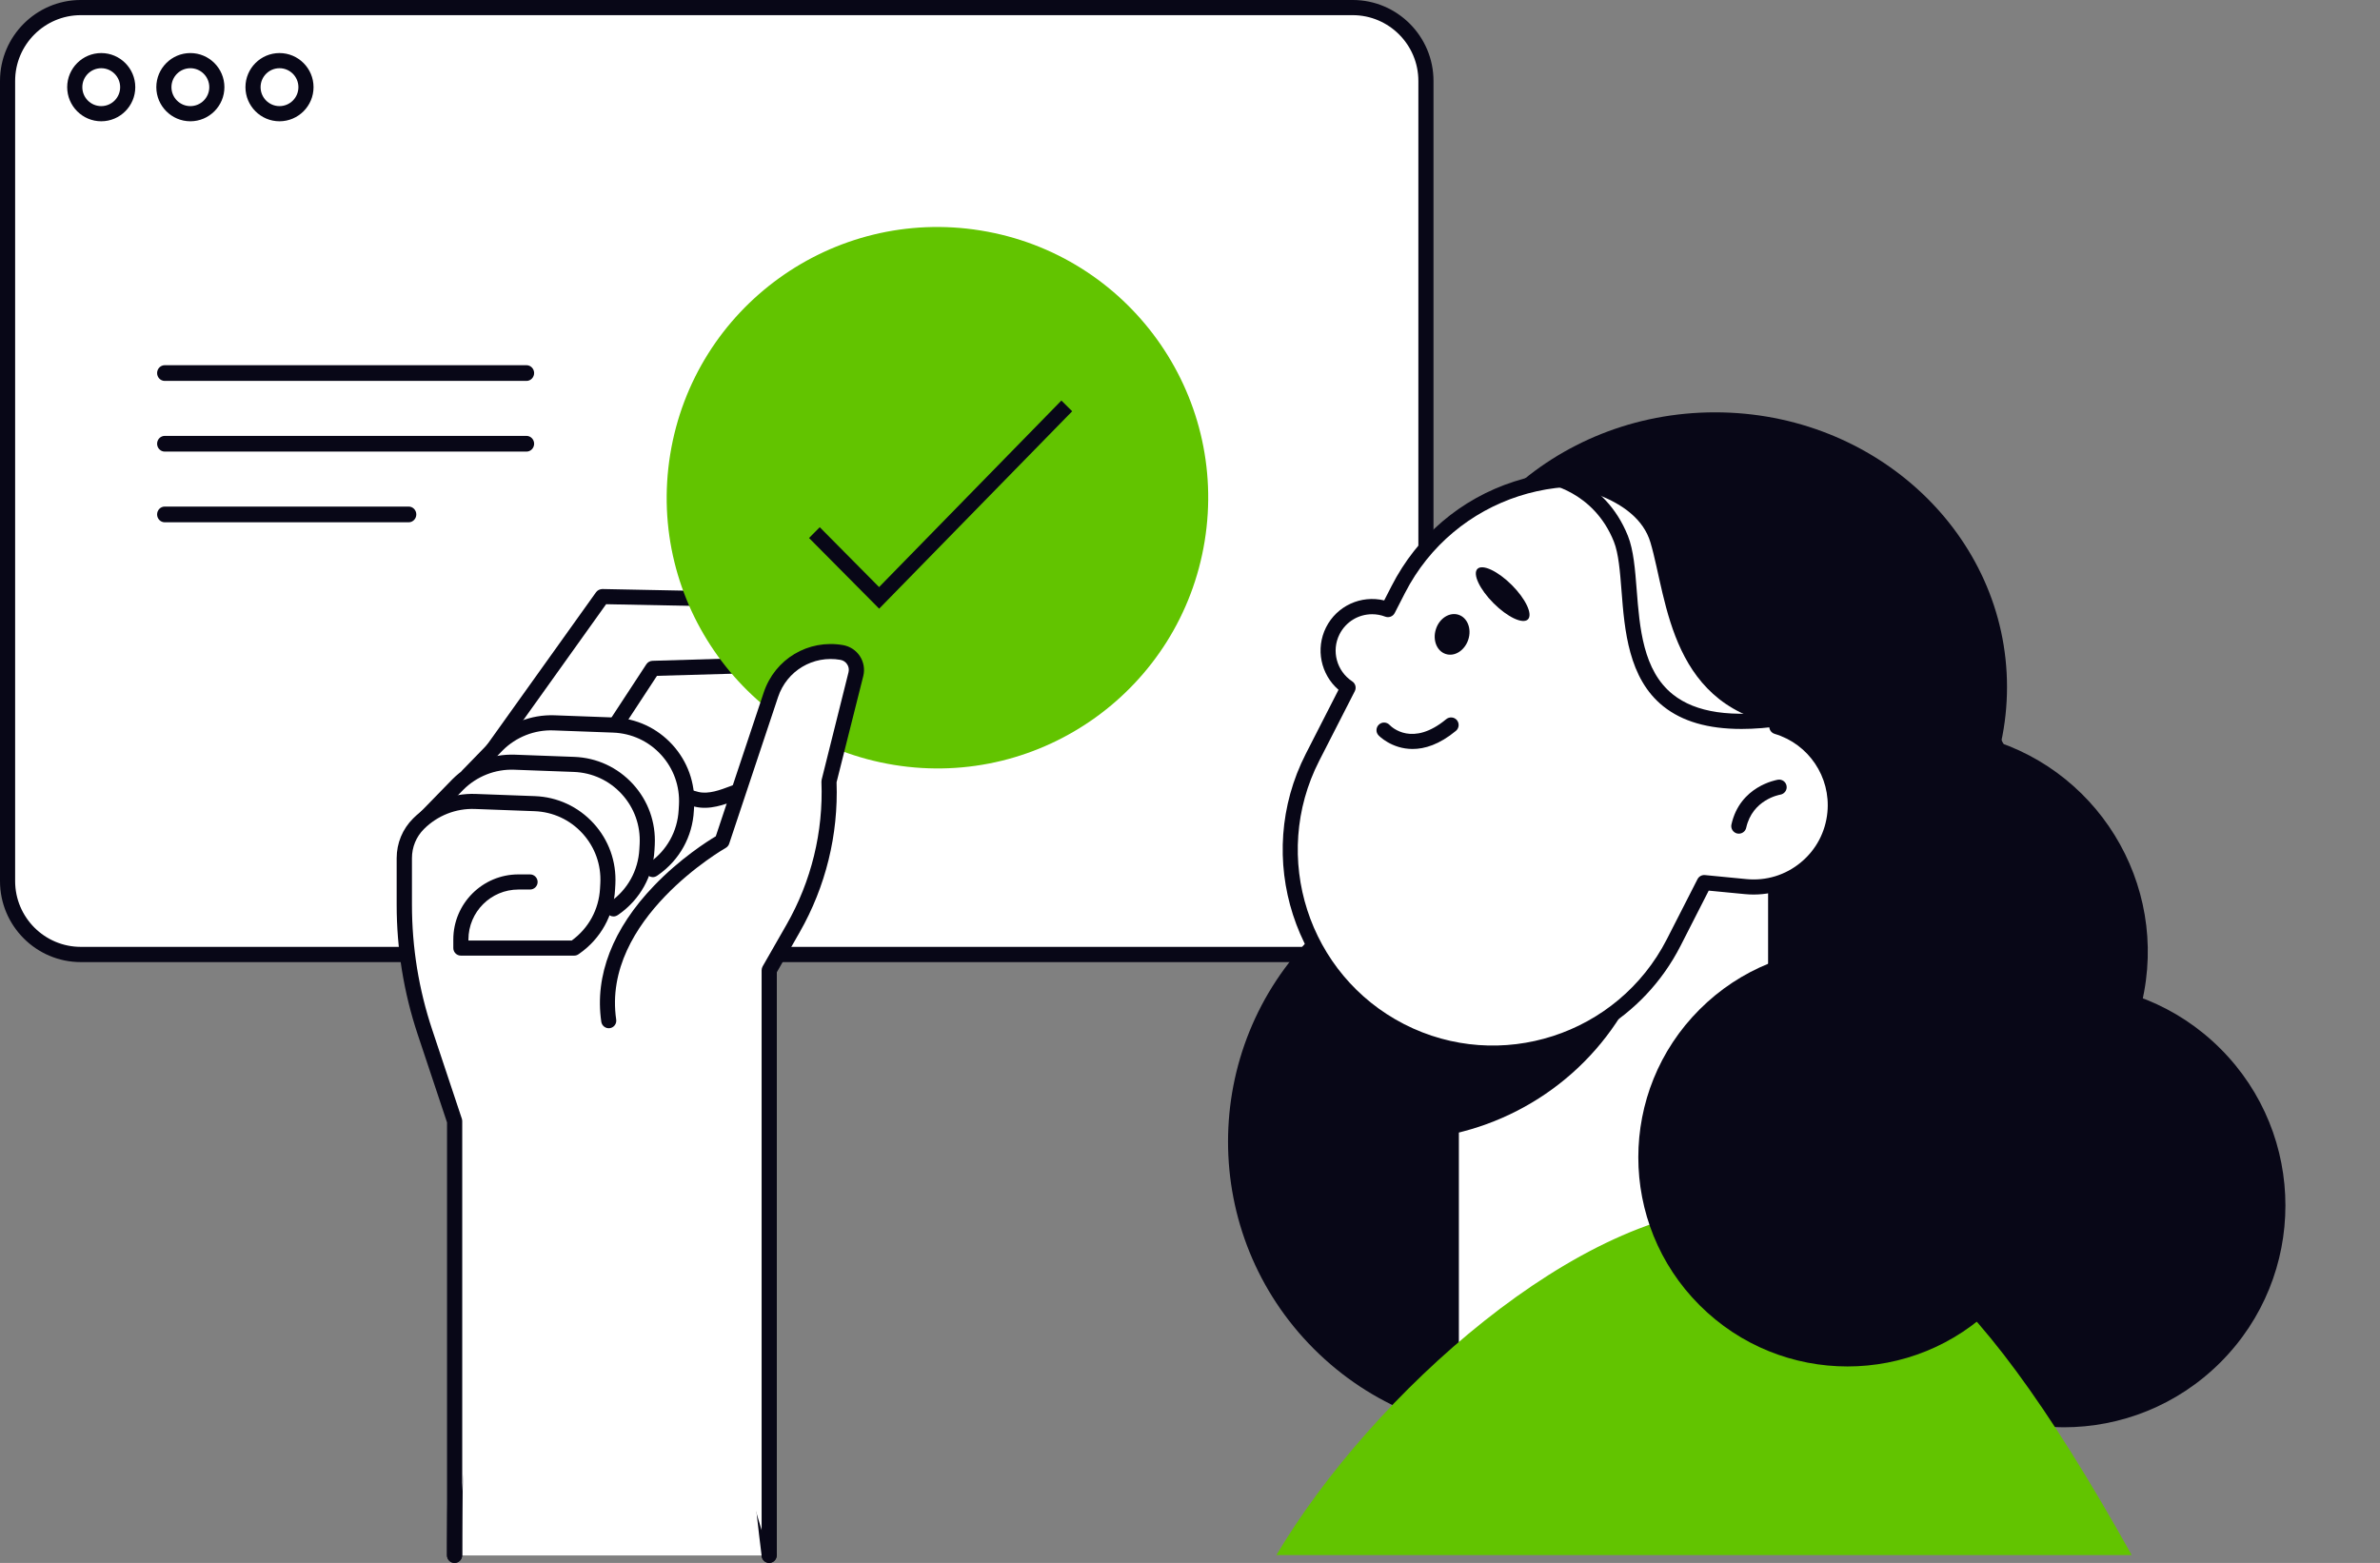
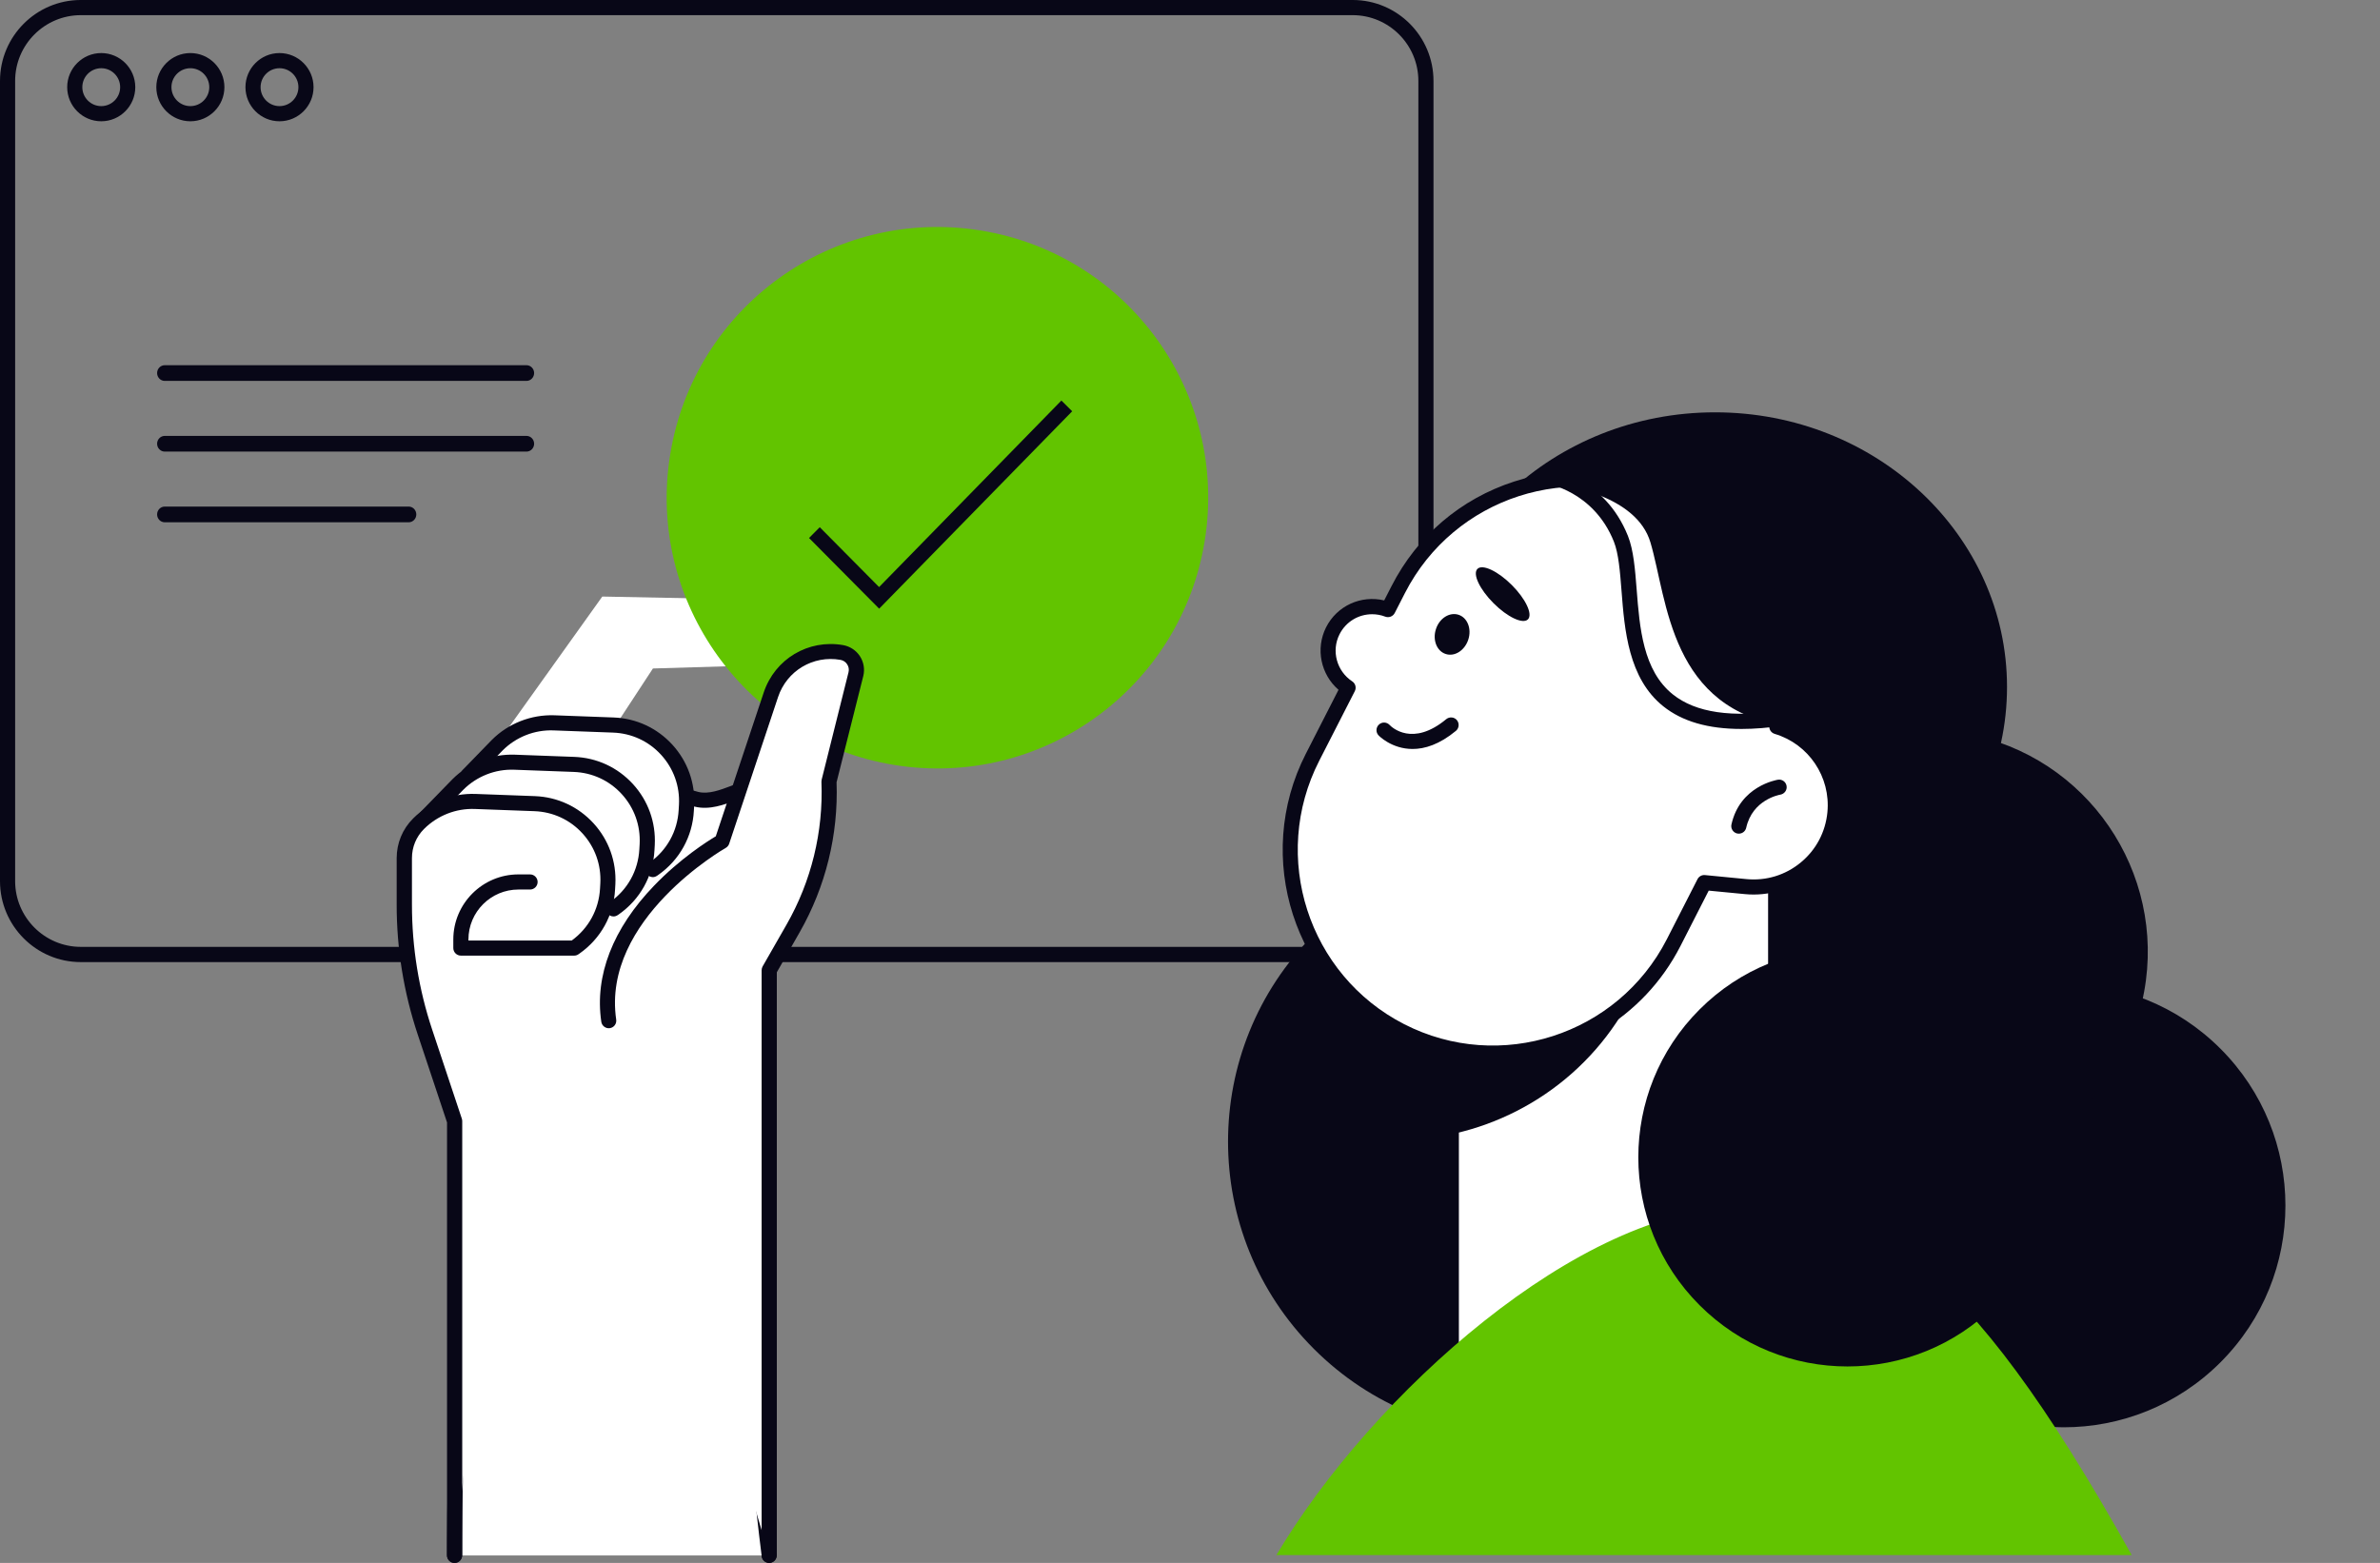
<svg xmlns="http://www.w3.org/2000/svg" height="398" viewBox="0 0 606 398" width="606">
  <rect x="0" y="0" width="606" height="398" fill="#808080" stroke="none" />
  <g fill="none">
-     <path d="m344.425 243.07h-323.849c-10.307 0-18.649-8.377-18.649-18.684v-203.771c0-10.307 8.361-18.684 18.649-18.684h323.849c10.307 0 18.649 8.377 18.649 18.684v203.752c0 10.327-8.342 18.704-18.649 18.704z" fill="#fff" />
    <g fill="#080717">
      <path d="m344.425 245h-323.849c-11.347 0-20.575-9.246-20.575-20.615v-203.771c0-11.369 9.228-20.615 20.575-20.615h323.849c11.347 0 20.575 9.246 20.575 20.615v203.752c0 11.388-9.228 20.634-20.575 20.634zm-323.849-241.14c-9.209 0-16.722 7.508-16.722 16.754v203.752c0 9.246 7.513 16.754 16.722 16.754h323.849c9.228 0 16.722-7.528 16.722-16.754v-203.752c0-9.246-7.513-16.754-16.722-16.754z" />
      <path d="m25.777 30.883c-4.778 0-8.669-3.899-8.669-8.686s3.892-8.686 8.669-8.686 8.669 3.899 8.669 8.686-3.892 8.686-8.669 8.686zm0-13.511c-2.659 0-4.816 2.162-4.816 4.825s2.158 4.825 4.816 4.825 4.816-2.162 4.816-4.825-2.158-4.825-4.816-4.825z" />
      <path d="m48.471 30.883c-4.778 0-8.669-3.899-8.669-8.686s3.892-8.686 8.669-8.686 8.669 3.899 8.669 8.686-3.892 8.686-8.669 8.686zm0-13.511c-2.659 0-4.816 2.162-4.816 4.825s2.158 4.825 4.816 4.825c2.659 0 4.816-2.162 4.816-4.825s-2.158-4.825-4.816-4.825z" />
      <path d="m71.166 30.883c-4.778 0-8.669-3.899-8.669-8.686s3.892-8.686 8.669-8.686 8.669 3.899 8.669 8.686-3.892 8.686-8.669 8.686zm0-13.511c-2.659 0-4.816 2.162-4.816 4.825s2.158 4.825 4.816 4.825 4.816-2.162 4.816-4.825-2.158-4.825-4.816-4.825z" />
    </g>
    <g transform="translate(122 150)">
      <path d="m1.948 43.068 29.412-41.155 39.215.773c4.038.077 7.067 3.71 6.406 7.671-.874 5.198-5.319 9.062-10.6 9.216l-22.131.657-13.784 21.041z" fill="#fff" />
-       <path d="m1.948 45c-.388 0-.777-.116-1.126-.348-.874-.618-1.087-1.816-.466-2.686l29.412-41.155c.369-.522.99-.792 1.611-.812l39.215.773c2.485.058 4.834 1.179 6.426 3.072 1.592 1.913 2.271 4.405 1.864 6.84-1.029 6.086-6.271 10.646-12.464 10.82l-21.141.599-13.24 20.191c-.582.889-1.786 1.14-2.679.56s-1.145-1.778-.563-2.666l13.784-21.041c.349-.522.932-.85 1.572-.869l22.131-.657c4.349-.135 8.037-3.323 8.756-7.593.233-1.333-.155-2.705-1.01-3.729-.874-1.043-2.155-1.662-3.514-1.681l-38.186-.754-28.81 40.324c-.369.541-.971.812-1.572.812z" fill="#080717" />
    </g>
    <circle cx="525.534" cy="306.966" fill="#080717" r="56.482" transform="matrix(.707 -.707 .707 .707 -63.133 461.517)" />
    <circle cx="387.392" cy="290.714" fill="#080717" r="74.647" transform="matrix(.707 -.707 .707 .707 -92.101 359.076)" />
    <circle cx="490.361" cy="242.202" fill="#080717" r="56.48" transform="matrix(.23 -.973 .973 .23 141.952 663.779)" />
    <circle cx="238.752" cy="126.75" fill="#62c400" r="68.941" transform="matrix(.16 -.987 .987 .16 75.392 342.114)" />
    <path d="m223.854 155-17.854-17.996 2.726-2.751 15.109 15.245 46.42-47.499 2.745 2.731z" fill="#080717" />
    <g transform="translate(113.804 189.861)">
      <path d="m1.945 206.214s-.27-194.129 38.183-204.279c0 0 12.574 9.129 23.492 11.748 8.299 2.003 18.158-10.149 15.481 4.815-12.497 69.967 2.946 187.735 2.946 187.735h-80.102z" fill="#fff" />
      <path d="m82.048 208.139c-.944 0-1.771-.713-1.906-1.676-.154-1.175-15.327-118.866-2.927-188.313.809-4.487.193-5.335.173-5.354-.462-.116-2.465.636-3.793 1.136-3.004 1.117-6.72 2.523-10.436 1.637-9.705-2.33-20.411-9.437-23.395-11.517-29.653 10.342-35.988 149.083-35.911 202.16 0 1.059-.866 1.926-1.926 1.926-1.059 0-1.926-.867-1.926-1.926-.019-7.992.193-195.747 39.609-206.147.558-.154 1.155-.039 1.617.308.116.096 12.4 8.936 22.818 11.44 2.561.616 5.546-.501 8.184-1.502 2.908-1.098 5.642-2.118 7.625-.462 1.694 1.406 2.022 4.006 1.117 8.975-12.304 68.87 2.792 185.963 2.946 187.138.135 1.059-.597 2.022-1.656 2.157-.058.019-.135.019-.212.019z" fill="#080717" />
    </g>
    <g transform="translate(152.751 164)">
      <path d="m2.241 95.895c-4.005-27.232 28.845-45.663 28.845-45.663l12.439-37.324c2.522-7.569 10.186-12.133 18.042-10.785 2.58.443 4.236 2.985 3.601 5.527l-6.836 27.348c.52 13.096-2.638 26.057-9.146 37.439l-6.085 10.631v149.006z" fill="#fff" />
      <path d="m43.101 234c-1.059 0-1.926-.867-1.926-1.926v-149.006c0-.327.096-.674.25-.963l6.085-10.631c6.335-11.074 9.397-23.669 8.896-36.399 0-.193.019-.366.058-.539l6.836-27.348c.173-.693.058-1.425-.347-2.022-.385-.616-1.001-1.001-1.714-1.136-6.951-1.213-13.652 2.773-15.886 9.495l-12.439 37.324c-.154.462-.462.828-.886 1.078-.308.173-31.637 18.123-27.882 43.718.154 1.059-.578 2.022-1.617 2.176-1.04.154-2.022-.578-2.176-1.618-1.733-11.748 2.927-23.746 13.44-34.666 6.643-6.914 13.575-11.305 15.712-12.576l12.208-36.63c2.85-8.532 11.341-13.597 20.199-12.056 1.752.308 3.312 1.329 4.294 2.831.963 1.483 1.29 3.332.847 5.065l-6.797 27.039c.481 13.366-2.773 26.577-9.397 38.19l-5.815 10.188v148.486c-.019 1.059-.886 1.926-1.945 1.926z" fill="#080717" />
    </g>
    <g transform="translate(117.266 182.136)">
      <path d="m48.952 39.299.27-.193c4.891-3.428 7.933-8.917 8.241-14.868l.077-1.329c.578-10.823-7.837-20.01-18.658-20.414l-15.115-.559c-5.392-.193-10.61 1.849-14.442 5.662l-7.433 7.646z" fill="#fff" />
      <path d="m48.952 41.225c-.597 0-1.194-.289-1.579-.828-.616-.867-.404-2.08.462-2.677l.27-.193c4.429-3.101 7.144-7.992 7.433-13.404l.077-1.329c.25-4.718-1.367-9.225-4.544-12.711-3.177-3.486-7.529-5.489-12.246-5.662l-15.115-.559c-4.852-.193-9.57 1.676-12.997 5.104l-7.413 7.627c-.751.77-1.964.77-2.715.039-.77-.751-.77-1.964-.039-2.715l7.433-7.646c4.198-4.198 9.974-6.452 15.886-6.259l15.115.559c5.757.212 11.053 2.677 14.942 6.914 3.89 4.256 5.854 9.764 5.565 15.503l-.077 1.329c-.347 6.606-3.659 12.557-9.069 16.351l-.25.173c-.385.27-.77.385-1.136.385z" fill="#080717" />
    </g>
    <g transform="translate(106.637 192.167)">
      <path d="m49.568 39.282.27-.193c4.891-3.428 7.933-8.917 8.241-14.868l.077-1.329c.578-10.823-7.837-20.01-18.658-20.414l-15.115-.559c-5.392-.193-10.61 1.849-14.442 5.662l-8.029 8.243z" fill="#fff" />
      <path d="m49.568 41.208c-.616 0-1.194-.289-1.579-.828-.616-.867-.404-2.08.462-2.677l.27-.193c4.429-3.101 7.144-7.992 7.433-13.404l.077-1.329c.25-4.718-1.367-9.225-4.544-12.711-3.177-3.486-7.529-5.489-12.246-5.662l-15.115-.559c-4.852-.193-9.57 1.676-12.997 5.104l-8.029 8.224c-.751.77-1.964.77-2.715.039-.77-.751-.77-1.964-.039-2.715l8.029-8.243c4.198-4.198 9.955-6.452 15.886-6.24l15.115.559c5.757.212 11.053 2.677 14.942 6.914 3.89 4.256 5.854 9.764 5.565 15.503l-.077 1.329c-.347 6.606-3.659 12.557-9.069 16.351l-.25.173c-.366.25-.751.366-1.117.366z" fill="#080717" />
    </g>
    <g transform="translate(101 202.163)">
      <path d="m33.966 22.489h-2.965c-8.087 0-14.653 6.567-14.653 14.656v2.176h28.845l.27-.193c4.891-3.428 7.933-8.917 8.241-14.868l.077-1.329c.578-10.823-7.837-20.01-18.658-20.414l-15.115-.559c-5.392-.193-10.61 1.849-14.442 5.662-2.33 2.33-3.639 5.489-3.639 8.763v11.863c0 11.035 1.771 21.994 5.257 32.451l7.548 22.668v110.546z" fill="#fff" />
      <path d="m14.75 195.837c-1.059 0-1.926-.867-1.926-1.926v-110.238l-7.452-22.36c-3.562-10.689-5.372-21.801-5.372-33.067v-11.863c0-3.833 1.483-7.434 4.198-10.13 4.178-4.179 9.955-6.452 15.866-6.24l15.115.559c5.757.212 11.053 2.677 14.942 6.914 3.89 4.256 5.854 9.764 5.565 15.503l-.077 1.329c-.347 6.606-3.659 12.557-9.069 16.351l-.25.173c-.327.231-.712.347-1.098.347h-28.845c-1.059 0-1.926-.867-1.926-1.926v-2.176c0-9.148 7.433-16.582 16.579-16.582h2.965c1.059 0 1.926.867 1.926 1.926 0 1.059-.866 1.926-1.926 1.926h-2.965c-7.009 0-12.728 5.701-12.728 12.73v.25h26.303c4.294-3.12 6.913-7.915 7.202-13.231l.077-1.329c.25-4.718-1.367-9.225-4.544-12.711-3.177-3.486-7.529-5.489-12.246-5.662l-15.115-.559c-4.852-.193-9.57 1.676-12.997 5.104-1.983 1.984-3.062 4.603-3.062 7.415v11.863c0 10.843 1.733 21.551 5.16 31.835l7.548 22.668c.058.193.096.404.096.616v110.546c-.019 1.078-.886 1.945-1.945 1.945z" fill="#080717" />
    </g>
    <g transform="translate(325 105)">
      <ellipse cx="111.696" cy="69.944" fill="#080717" rx="74.335" ry="69.944" />
-       <path d="m247 201.271-86.043-162.474-31.941-14.105-5.671 263.467c53.369-8.27 98.58-41.232 123.654-86.888z" fill="#080717" />
      <g transform="translate(42.607 86.85)">
        <path d="m1.929 1.932h82.591v157.933h-82.591z" fill="#fff" />
        <path d="m84.519 161.798h-82.591c-1.061 0-1.929-.869-1.929-1.932v-157.933c0-1.063.868-1.932 1.929-1.932h82.591c1.061 0 1.929.869 1.929 1.932v157.933c0 1.063-.849 1.932-1.929 1.932zm-80.662-3.864h78.733v-154.069h-78.733z" fill="#080717" />
      </g>
      <path d="m45.481 183.631c22.046-5.043 41.045-21.06 48.875-44.072l7.194-21.196-56.07-19.225z" fill="#080717" />
      <g transform="translate(1.602 15)">
        <path d="m125.813 65.01c5.034-22.471-5.458-46.371-26.887-57.365-25.402-13.023-56.513-2.956-69.513 22.49l-2.604 5.082c-5.343-2.048-11.438.213-14.061 5.429-2.585 5.178-.81 11.342 3.915 14.452l-9.065 17.737c-13 25.446-2.951 56.612 22.451 69.634 25.402 13.023 56.513 2.956 69.513-22.49l7.792-15.264 10.55 1.024c11.438 1.101 21.622-7.284 22.721-18.742.964-10.105-5.439-19.205-14.813-21.988z" fill="#fff" />
        <path d="m53.484 150.101c-8.197 0-16.53-1.893-24.322-5.893-26.309-13.486-36.743-45.888-23.28-72.243l8.332-16.307c-4.513-3.903-5.902-10.434-3.182-15.882 2.777-5.526 8.93-8.289 14.813-6.878l1.871-3.652c6.519-12.771 17.61-22.22 31.227-26.625 13.617-4.405 28.141-3.227 40.871 3.304 21.255 10.897 32.693 34.469 28.237 57.81 9.451 3.632 15.469 13.216 14.485 23.456-.579 6.067-3.491 11.516-8.178 15.399-4.687 3.864-10.608 5.68-16.645 5.101l-9.239-.889-7.194 14.105c-9.47 18.51-28.295 29.195-47.795 29.195zm-30.726-113.687c-3.433 0-6.674 1.893-8.294 5.12-2.122 4.212-.714 9.371 3.24 11.979.829.541 1.099 1.623.656 2.492l-9.065 17.737c-12.499 24.442-2.797 54.525 21.602 67.045 24.399 12.52 54.43 2.802 66.929-21.64l7.792-15.264c.366-.715 1.119-1.121 1.909-1.043l10.55 1.024c5.015.483 9.933-1.005 13.829-4.231 3.896-3.207 6.307-7.748 6.789-12.791.868-9.004-4.783-17.389-13.424-19.959-.964-.29-1.562-1.275-1.331-2.28 4.957-22.162-5.671-44.864-25.884-55.221-24.399-12.52-54.43-2.802-66.929 21.64l-2.604 5.082c-.444.869-1.485 1.275-2.411.927-1.099-.425-2.237-.618-3.356-.618z" fill="#080717" />
      </g>
      <g fill="#080717">
        <path d="m117.752 107.292c-.135 0-.289-.019-.424-.039-1.042-.232-1.697-1.275-1.466-2.299 2.18-9.777 11.438-11.322 11.843-11.4 1.061-.174 2.045.56 2.199 1.604.174 1.043-.559 2.029-1.601 2.203-.309.058-7.079 1.275-8.68 8.424-.193.889-.984 1.507-1.871 1.507z" />
        <path d="m34.68 85.729c-5.362 0-8.641-3.42-8.68-3.478-.733-.773-.675-2.009.096-2.724.772-.734 1.987-.696 2.72.077.579.618 5.883 5.623 14.427-1.468.829-.676 2.045-.56 2.72.251.675.831.559 2.048-.251 2.724-4.224 3.497-7.966 4.618-11.033 4.618z" />
        <path d="m40.62 55.201c-.907 2.763.212 5.603 2.488 6.337 2.276.754 4.841-.889 5.748-3.652.907-2.763-.212-5.603-2.488-6.337s-4.861.889-5.748 3.652z" />
        <ellipse cx="57.627" cy="46.295" rx="3.282" ry="9.092" transform="matrix(.707 -.707 .707 .707 -15.857 54.308)" />
        <path d="m130.405 80.01c4.687-23.418-5.073-48.323-24.978-59.761-12.402-7.13-26.27-7.613-38.402-2.608 6.5.638 24.65 3.478 28.218 15.496 4.359 14.723 4.899 42.778 35.162 46.874z" />
        <path d="m118.389 80.628c-8.487 0-15.045-1.913-19.866-5.758-8.911-7.11-9.875-19.476-10.647-29.407-.386-4.888-.733-9.487-1.948-12.54-5.169-12.926-17.147-14.781-17.263-14.8-1.061-.155-1.794-1.121-1.639-2.183.154-1.063 1.119-1.797 2.18-1.642.579.077 14.331 2.203 20.31 17.196 1.427 3.594 1.813 8.482 2.218 13.66.752 9.661 1.601 20.616 9.22 26.683 5.844 4.656 14.948 5.99 27.813 4.077 1.042-.155 2.025.56 2.199 1.623.154 1.063-.579 2.048-1.62 2.203-3.993.599-7.619.889-10.955.889z" />
      </g>
-       <path d="m0 291c24.283-40.942 77.421-88.511 118.215-88.511 32.828 0 56.012 10.549 99.564 88.511z" fill="#62c400" />
+       <path d="m0 291c24.283-40.942 77.421-88.511 118.215-88.511 32.828 0 56.012 10.549 99.564 88.511" fill="#62c400" />
    </g>
    <circle cx="470.486" cy="294.697" fill="#080717" r="53.262" transform="matrix(.707 -.707 .707 .707 -70.58 418.999)" />
    <path d="m134.06 97h-92.12c-1.067 0-1.94-.9-1.94-2s.873-2 1.94-2h92.12c1.067 0 1.94.9 1.94 2s-.873 2-1.94 2z" fill="#080717" />
    <path d="m134.06 115h-92.12c-1.067 0-1.94-.9-1.94-2s.873-2 1.94-2h92.12c1.067 0 1.94.9 1.94 2s-.873 2-1.94 2z" fill="#080717" />
    <path d="m104.067 133h-62.134c-1.063 0-1.933-.9-1.933-2s.87-2 1.933-2h62.134c1.063 0 1.933.9 1.933 2s-.87 2-1.933 2z" fill="#080717" />
  </g>
</svg>